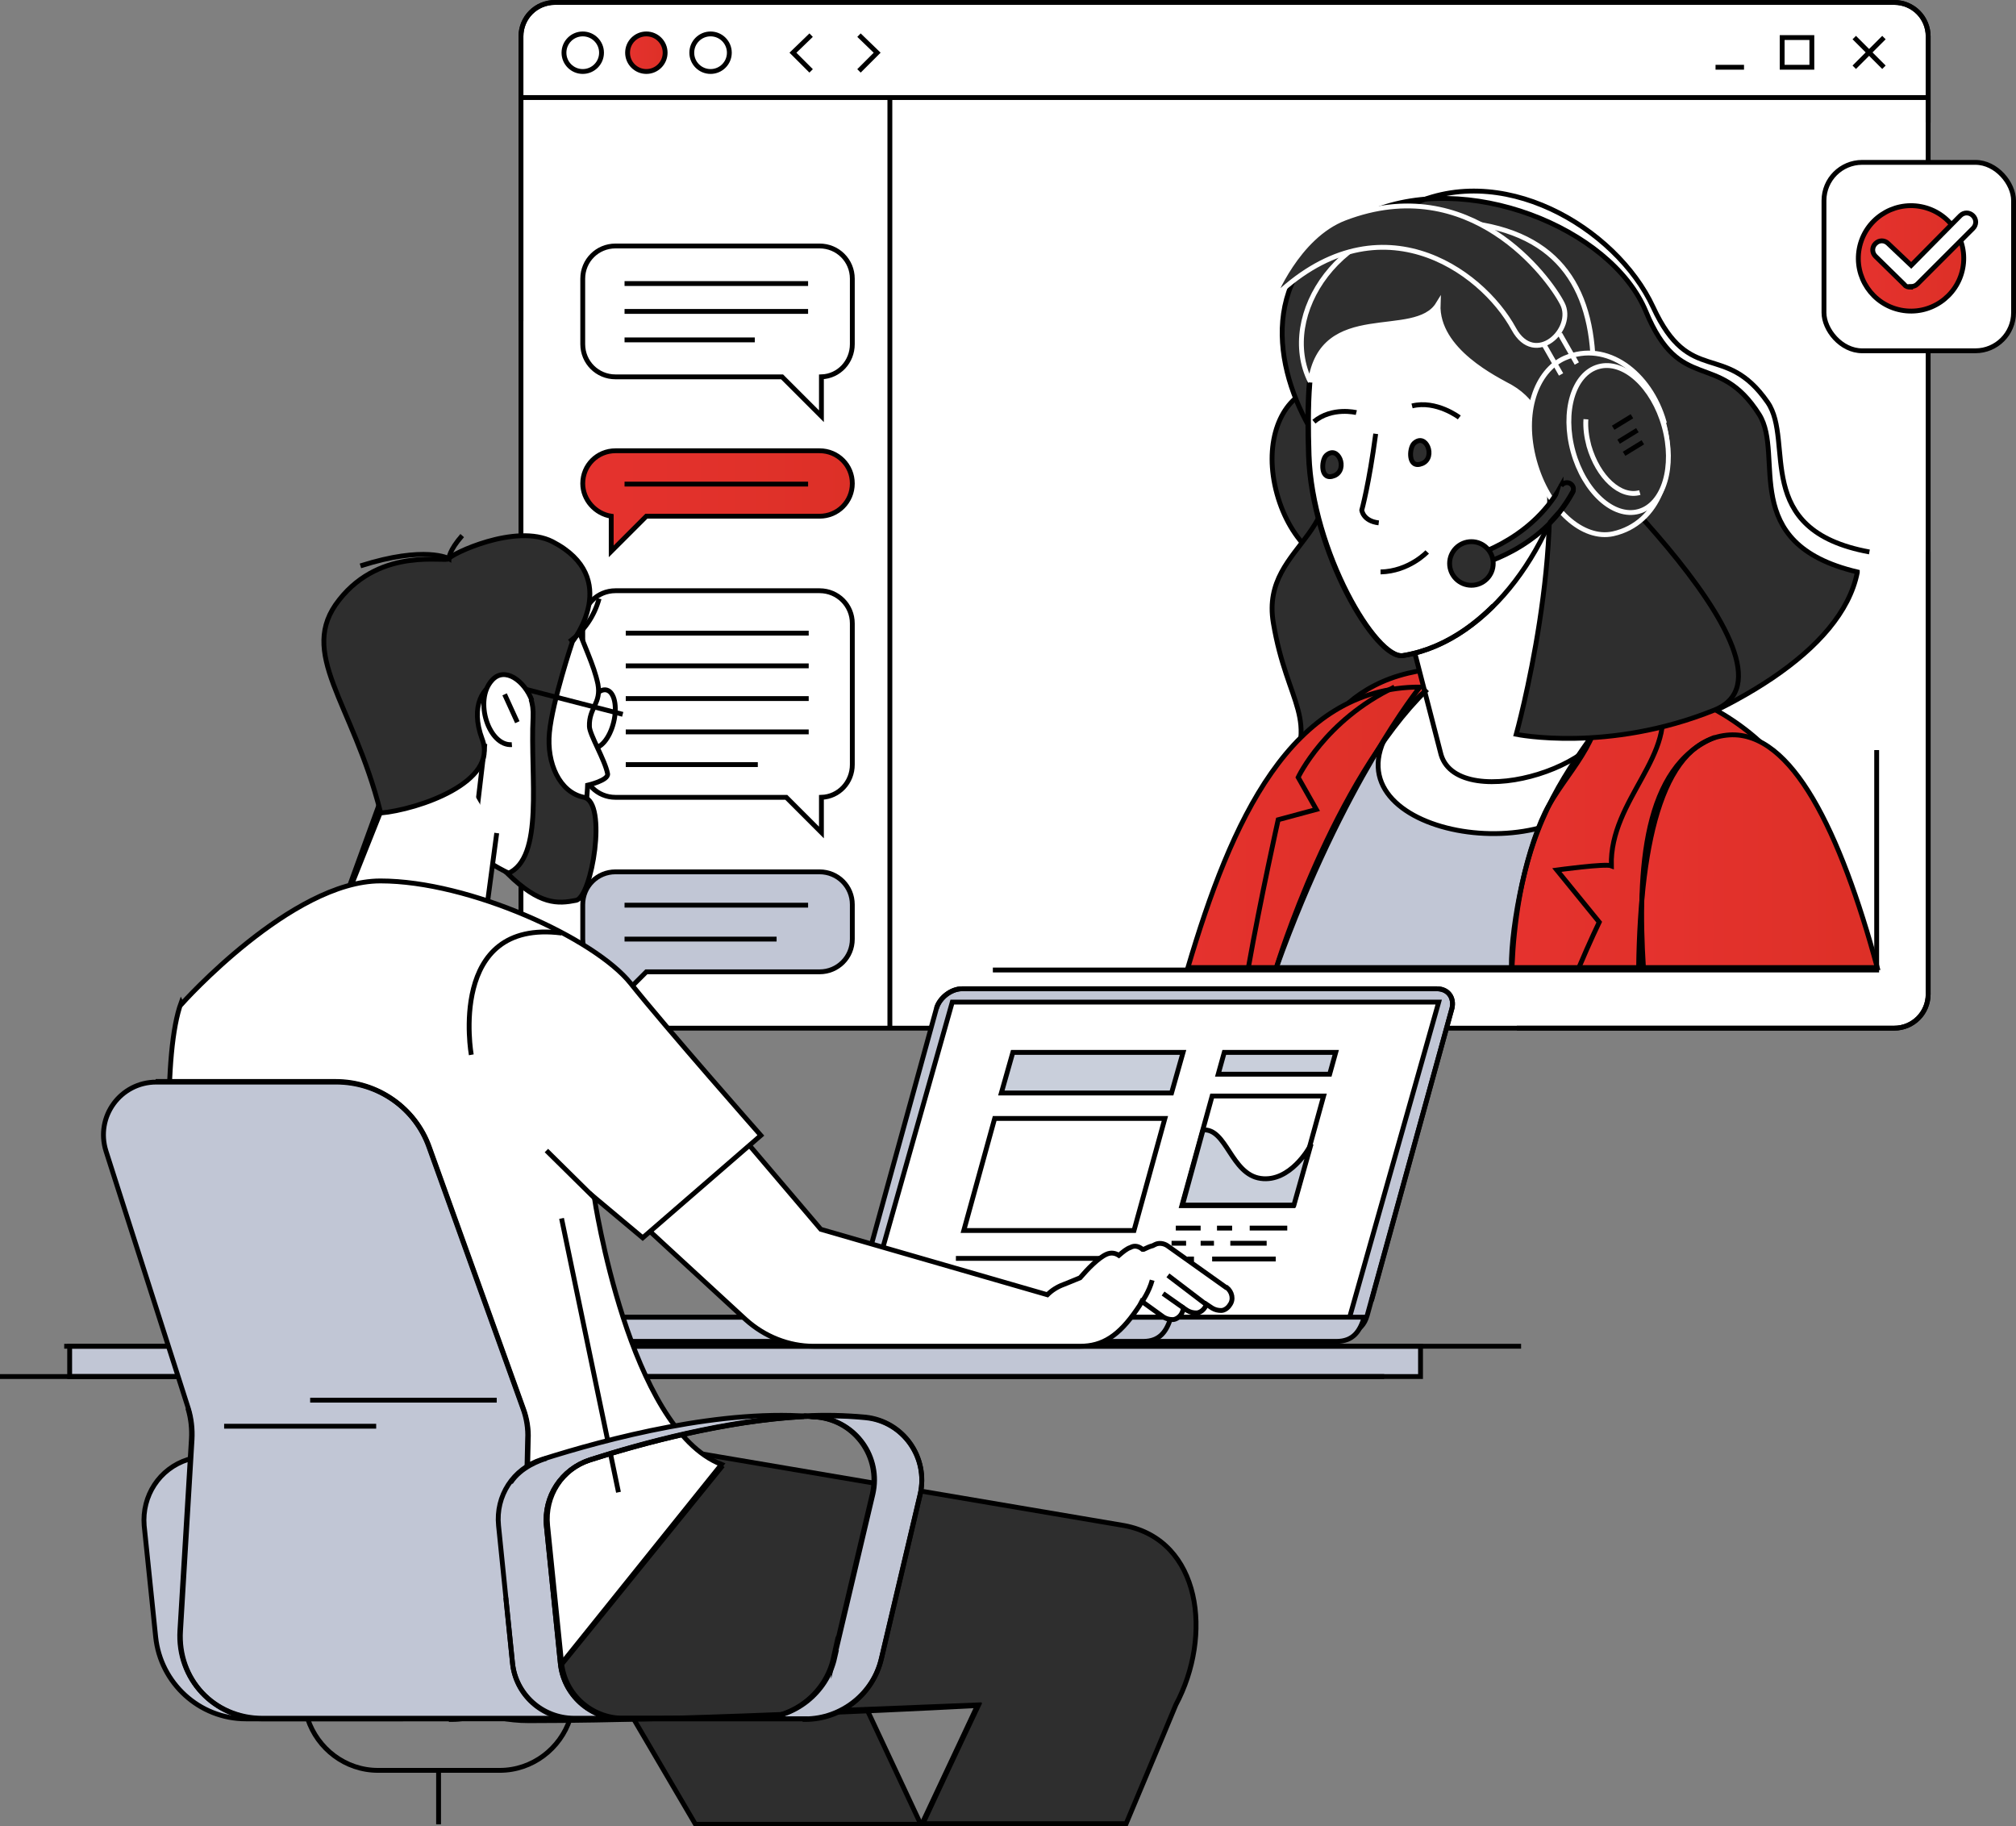
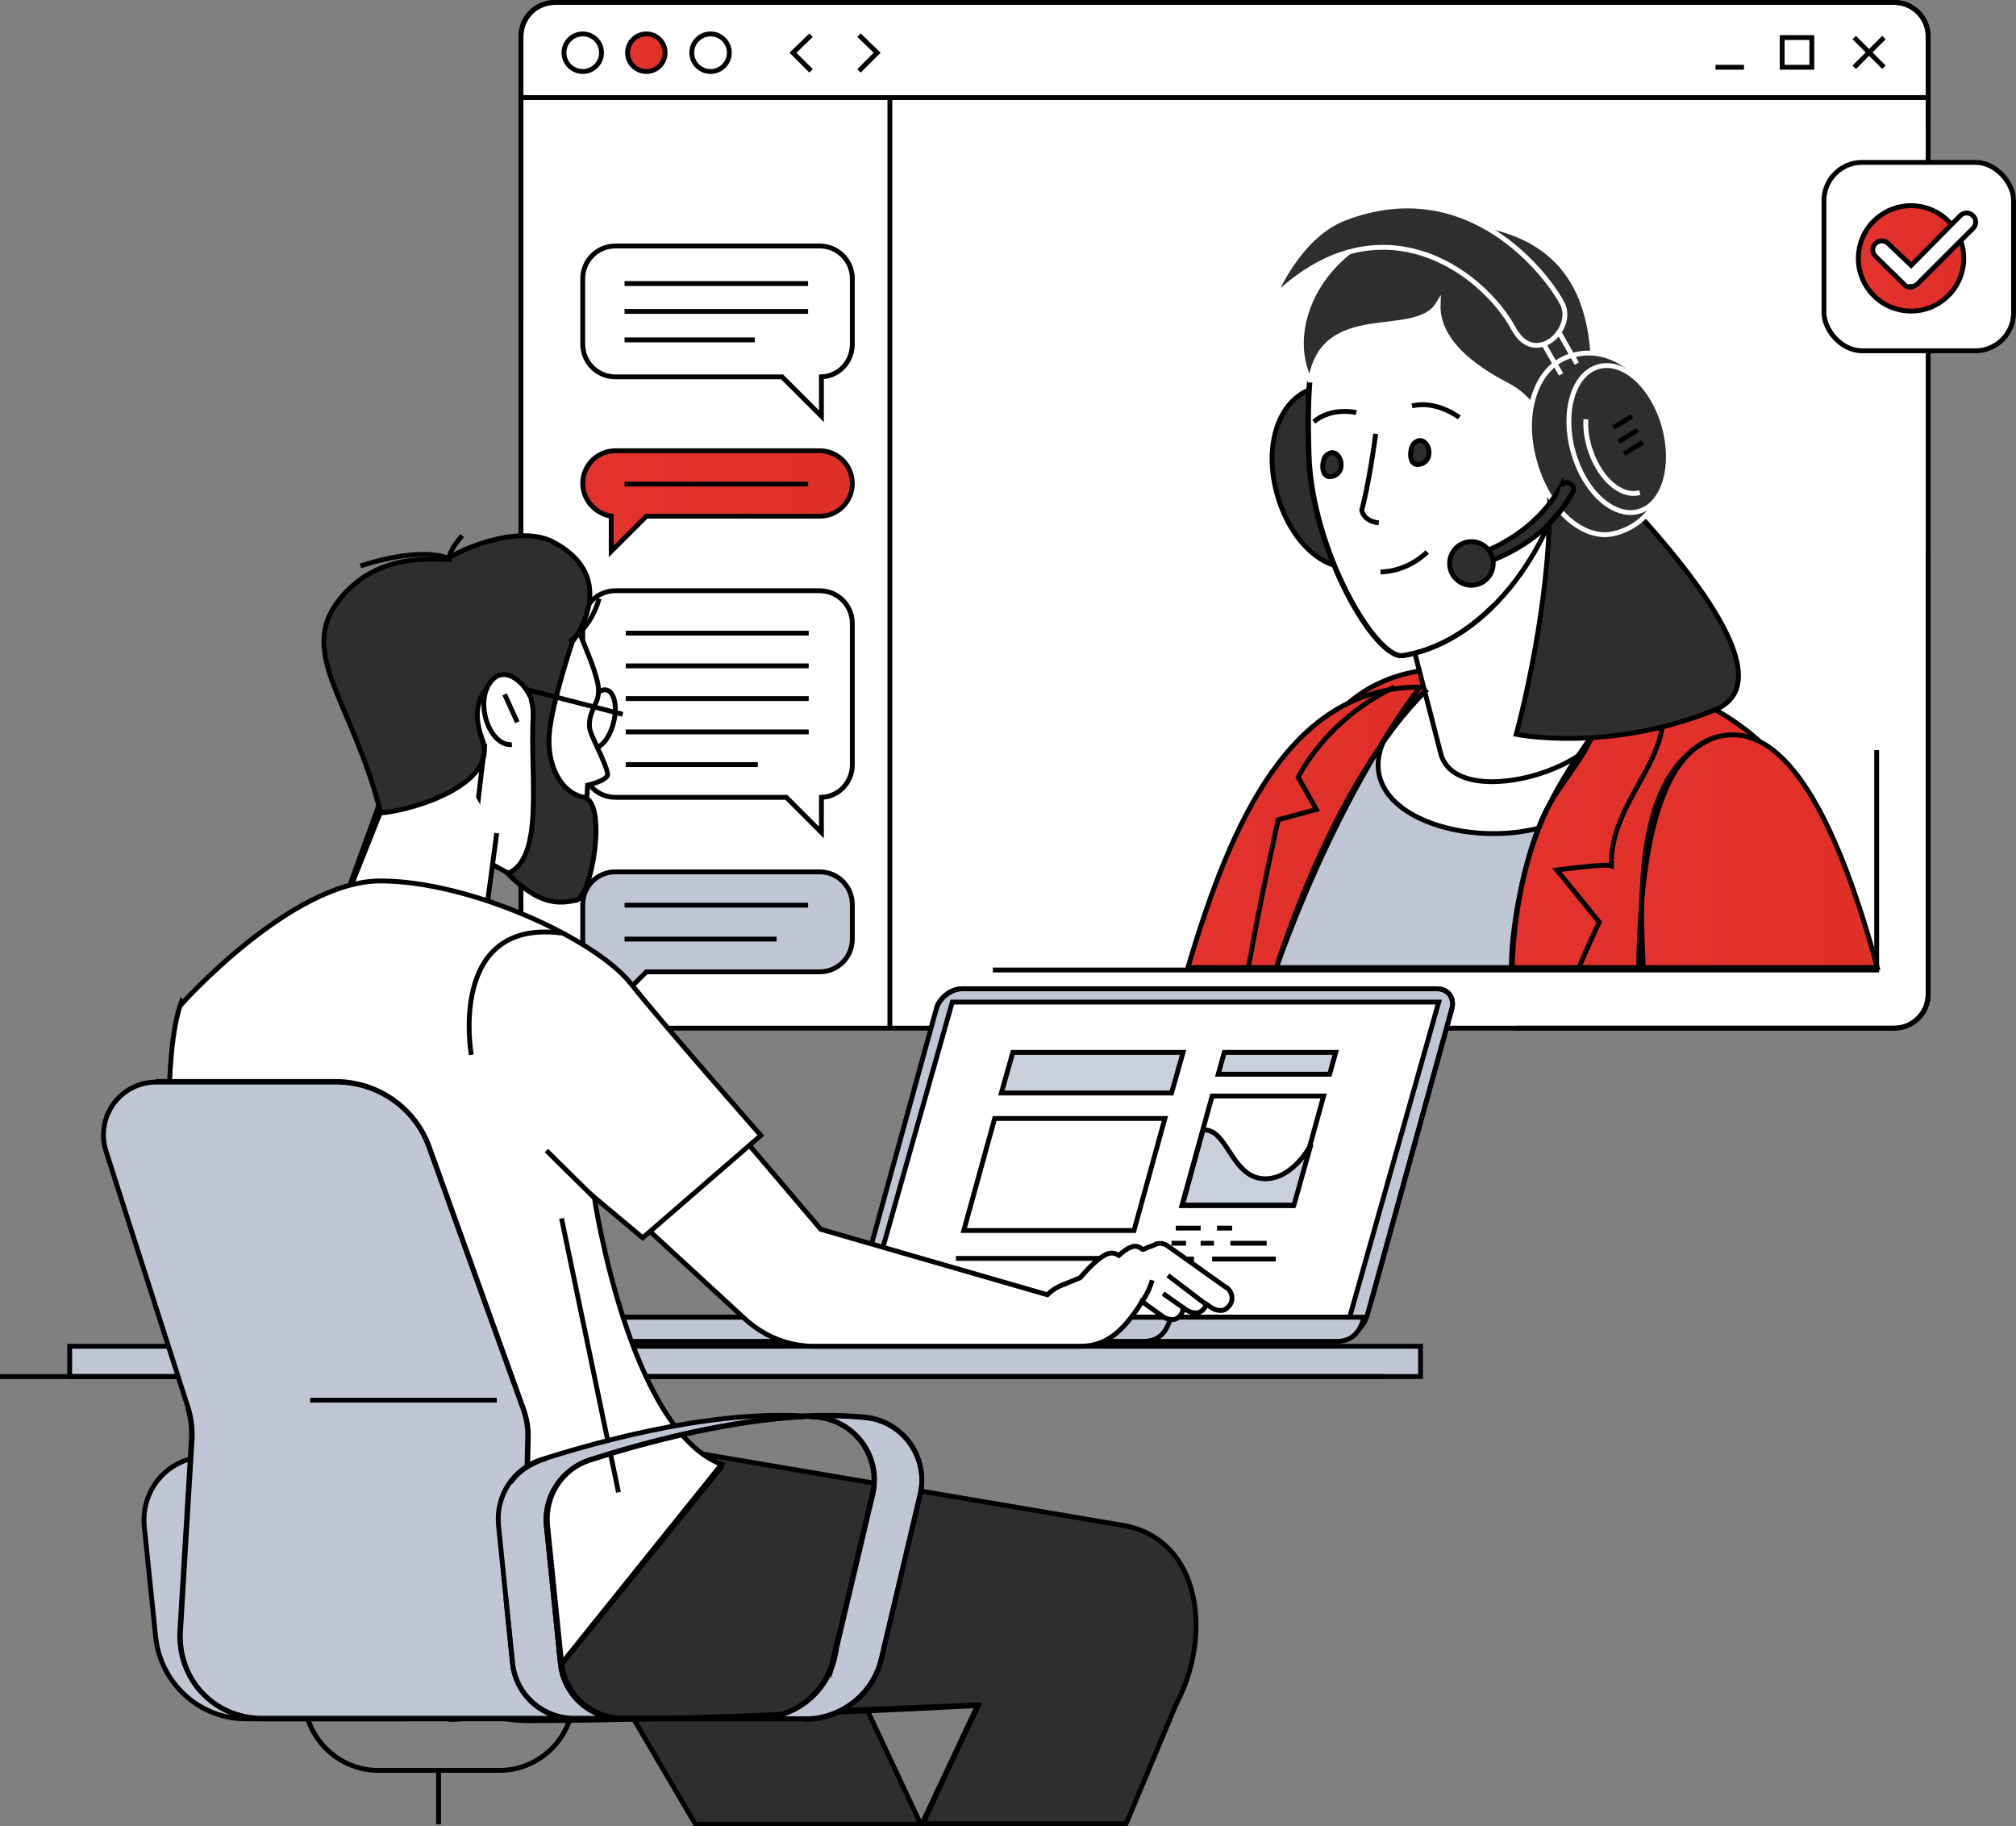
<svg xmlns="http://www.w3.org/2000/svg" xmlns:xlink="http://www.w3.org/1999/xlink" id="Layer_2" data-name="Layer 2" viewBox="0 0 332.8 301.4">
  <rect x="0" y="0" width="332.8" height="301.4" fill="#808080" stroke="none" />
  <defs>
    <style>
      .cls-1, .cls-2 {
        fill: none;
      }

      .cls-1, .cls-3 {
        stroke-width: 0px;
      }

      .cls-2, .cls-4, .cls-5, .cls-6, .cls-7, .cls-8, .cls-9, .cls-10, .cls-11, .cls-12, .cls-13, .cls-14, .cls-15, .cls-16, .cls-17 {
        stroke-miterlimit: 10;
        stroke-width: .8px;
      }

      .cls-2, .cls-4, .cls-5, .cls-6, .cls-7, .cls-8, .cls-9, .cls-10, .cls-11, .cls-12, .cls-13, .cls-15, .cls-16, .cls-17 {
        stroke: #000;
      }

      .cls-4 {
        fill: url(#linear-gradient-2);
      }

      .cls-5 {
        fill: url(#linear-gradient-4);
      }

      .cls-6 {
        fill: url(#linear-gradient-5);
      }

      .cls-7 {
        fill: url(#linear-gradient-6);
      }

      .cls-8 {
        fill: url(#linear-gradient-7);
      }

      .cls-9 {
        fill: url(#linear-gradient-3);
      }

      .cls-10 {
        fill: url(#linear-gradient);
      }

      .cls-11 {
        fill: #e7edfc;
      }

      .cls-12, .cls-3 {
        fill: #fff;
      }

      .cls-13 {
        fill: #c1c6d5;
      }

      .cls-14 {
        stroke: #fff;
      }

      .cls-14, .cls-16 {
        fill: #2e2e2e;
      }

      .cls-15 {
        fill: #c9cfdb;
      }

      .cls-17 {
        fill: #f3b547;
      }
    </style>
    <linearGradient id="linear-gradient" x1="103.6" y1="8.7" x2="109.9" y2="8.7" gradientUnits="userSpaceOnUse">
      <stop offset="0" stop-color="#e5322e" />
      <stop offset="1" stop-color="#dd3027" />
    </linearGradient>
    <linearGradient id="linear-gradient-2" x1="96.2" y1="82.7" x2="140.7" y2="82.7" xlink:href="#linear-gradient" />
    <linearGradient id="linear-gradient-3" x1="214.6" y1="121.7" x2="281.7" y2="121.7" xlink:href="#linear-gradient" />
    <linearGradient id="linear-gradient-4" x1="196.1" y1="136.6" x2="234.4" y2="136.6" xlink:href="#linear-gradient" />
    <linearGradient id="linear-gradient-5" x1="249.6" y1="135.5" x2="297.4" y2="135.5" xlink:href="#linear-gradient" />
    <linearGradient id="linear-gradient-6" x1="270.5" y1="140.5" x2="309.9" y2="140.5" xlink:href="#linear-gradient" />
    <linearGradient id="linear-gradient-7" x1="306.7" y1="42.6" x2="324.1" y2="42.6" gradientTransform="translate(297.6 -275.2) rotate(79.1)" xlink:href="#linear-gradient" />
  </defs>
  <g id="Layer_1-2" data-name="Layer 1">
    <g>
      <g>
        <g>
          <g>
            <path class="cls-12" d="m91.6.4h221.1c3.1,0,5.6,2.5,5.6,5.6v158.1c0,3.1-2.5,5.6-5.6,5.6H91.6c-3.1,0-5.6-2.5-5.6-5.6V6c0-3.1,2.5-5.6,5.6-5.6Z" />
            <path class="cls-2" d="m318.3,91.1v73c0,3.1-2.5,5.6-5.6,5.6h-62.3" />
            <g>
              <g>
                <circle class="cls-2" cx="96.2" cy="8.7" r="3.1" />
                <circle class="cls-10" cx="106.7" cy="8.7" r="3.1" />
                <circle class="cls-2" cx="117.3" cy="8.7" r="3.1" />
              </g>
              <g>
                <line class="cls-2" x1="283.2" y1="11.1" x2="287.9" y2="11.1" />
                <g>
                  <line class="cls-2" x1="306.1" y1="6.2" x2="311" y2="11.1" />
                  <line class="cls-2" x1="311" y1="6.2" x2="306.1" y2="11.1" />
                </g>
                <rect class="cls-2" x="294.2" y="6.2" width="4.9" height="4.9" />
              </g>
            </g>
            <path class="cls-2" d="m86,53V6c0-3.1,2.5-5.6,5.6-5.6h130.7" />
            <path class="cls-2" d="m318.3,20.2V6c0-3.1-2.5-5.6-5.6-5.6h-30.3" />
          </g>
          <polyline class="cls-2" points="133.9 11.7 130.9 8.7 133.9 5.8" />
          <polyline class="cls-2" points="141.8 5.8 144.8 8.7 141.8 11.7" />
          <line class="cls-2" x1="318.3" y1="16.1" x2="86" y2="16.1" />
        </g>
        <g>
          <g>
            <g>
              <path class="cls-2" d="m135.3,40.6h-33.7c-3,0-5.4,2.4-5.4,5.4v10.8c0,3,2.4,5.4,5.4,5.4h27.5l6.5,6.5v-6.5c2.9-.1,5.1-2.5,5.1-5.4v-10.8c0-3-2.4-5.4-5.4-5.4Z" />
              <path class="cls-2" d="m135.3,97.5h-33.7c-3,0-5.4,2.4-5.4,5.4v23.3c0,3,2.4,5.4,5.4,5.4h28.2l5.8,5.8v-5.8c2.9-.1,5.1-2.5,5.1-5.4v-23.3c0-3-2.4-5.4-5.4-5.4Z" />
              <path class="cls-4" d="m135.3,74.4h-33.7c-3,0-5.4,2.4-5.4,5.4h0c0,2.7,2.1,5,4.7,5.4v5.8l5.8-5.8h28.6c3,0,5.4-2.4,5.4-5.4h0c0-3-2.4-5.4-5.4-5.4Z" />
              <path class="cls-13" d="m135.3,143.9h-33.7c-3,0-5.4,2.4-5.4,5.4v5.7c0,2.7,2.1,5,4.7,5.4v5.8l5.8-5.8h28.6c3,0,5.4-2.4,5.4-5.4v-5.7c0-3-2.4-5.4-5.4-5.4Z" />
            </g>
            <line class="cls-2" x1="103.1" y1="46.8" x2="133.4" y2="46.8" />
            <line class="cls-2" x1="103.1" y1="79.9" x2="133.4" y2="79.9" />
            <line class="cls-2" x1="103.1" y1="149.4" x2="133.4" y2="149.4" />
            <line class="cls-2" x1="103.1" y1="155" x2="128.2" y2="155" />
            <line class="cls-2" x1="103.1" y1="51.4" x2="133.4" y2="51.4" />
            <line class="cls-2" x1="103.1" y1="56.1" x2="124.6" y2="56.1" />
          </g>
          <line class="cls-2" x1="146.9" y1="16.1" x2="146.9" y2="169.7" />
          <g>
            <path class="cls-16" d="m232.1,75.1c2.2,8-.7,16.7-8.3,18.4-5,1.1-10.8-4-13-12-2.2-8,.3-14.9,5-17,7-3,14.1,2.5,16.4,10.5Z" />
-             <path class="cls-16" d="m306.6,94.4c-19.9-4.7-11.9-19.2-16.2-26-6.8-10.7-13-3.2-18.7-17s-29.8-23.5-46.1-16.1c-17.7,8-15.7,24.1-9.5,35.1,9.9,17.8-8.2,18.7-5.9,32.4,2.3,13.7,7.9,15.7,1.9,26.3,20.6,7.6,89.3-8.6,94.5-34.6Z" />
-           </g>
-           <path class="cls-2" d="m308.6,91.1c-19.6-3.6-12.3-18.2-16.8-24.7-7.1-10.2-12.8-2.5-18.9-15.7-6.1-13.2-25.4-24.6-40.9-16.4" />
+           </g>
          <g>
            <path class="cls-17" d="m281.7,159.7c0-7.1,0-11.6,0-11.6,0,0-76.6-9.5-76.5-9.3,0,0-1.2,8.8-2.9,20.9h79.5Z" />
            <path class="cls-13" d="m286,159.7c2.7-19.6,1.1-37.5-11.7-43.5-32.3-15.2-52.5-.2-60.2,12.3-3.1,5.1-6.7,17.1-9.5,31.2h81.4Z" />
          </g>
          <path class="cls-9" d="m214.6,133.5c21.3-24,49.2-24.5,51.8-7.7,2.6,16.8,20.3-5.9,14-9.2-6.4-3.2-36-10.1-50.9-4.6-14.8,5.5-14.9,21.4-14.9,21.4Z" />
          <path class="cls-12" d="m235.6,113.8c5.1-4.2,11.9-6.1,19.3-4.9,15.3,2.5,17.8,15.9,6.3,24.5-14.3,10.6-49.5,0-25.6-19.6Z" />
          <g>
            <g>
              <path class="cls-12" d="m229.4,91.7l8.5,32.9c3,9.9,30.6,1.5,27.7-8.8-2.9-10.3-13.5-48.9-13.5-48.9,0,0-27.8-3.3-22.7,24.8Z" />
              <path class="cls-12" d="m234.6,43.3c41.3-.5,25.9,60-2.9,64.9-4.5.8-15.1-17.3-15.6-33.1-.5-16.1.3-31.6,18.5-31.8Z" />
              <path class="cls-2" d="m246.5,100c-4.3,4.3-9.3,7.3-14.9,8.2-4.5.8-15.1-17.3-15.6-33.1-.5-16.1.3-31.6,18.5-31.8" />
              <path class="cls-16" d="m233.4,73.2c2-1.9,3.7,2.3,1.4,3.3-2.4,1-2.2-2.5-1.4-3.3Z" />
              <path class="cls-16" d="m218.9,75.2c2-1.9,3.7,2.3,1.4,3.3-2.4,1-2.2-2.5-1.4-3.3Z" />
              <path class="cls-2" d="m216.9,69.6c3-2.5,7-1.5,7-1.5" />
              <path class="cls-2" d="m233.1,67c4-1,7.8,1.9,7.8,1.9" />
              <path class="cls-2" d="m227.1,71.6c-1.1,8.3-2.3,12.6-2.3,12.6,0,0,.2,1.8,2.8,2.1" />
            </g>
            <path class="cls-14" d="m216.3,63.1c1.9-13.6,17.3-6.7,21.1-12.9-.3,7.7,9.7,12.4,12,13.7,8.7,5,7.4,19.6,8.6,23.5,5.5-3.9,5.6-14.4,5-27.8-.5-13.4-6.9-22.5-24.3-23.1-17.4-.6-27.9,15.5-22.4,26.5Z" />
          </g>
          <g>
            <path class="cls-5" d="m210.7,159.7c11-30.6,23.7-46.3,23.7-46.3-21.4,0-31.2,22.3-38.3,46.3h14.6Z" />
            <path class="cls-2" d="m230.2,113.4c-11.5,5.5-15.9,14.9-15.9,14.9l3,5.3-6.3,1.7s-2.9,13-4.9,24.3" />
          </g>
          <path class="cls-6" d="m297.4,159.7c0-17.8-1.6-32.5-7-37.4-7.3-6.6-17.2-10.1-25.7-11,0,0,0,7.4-2.5,11-5.5,7.8-10.6,16.1-12.2,31.8-.2,1.8-.3,3.6-.4,5.6h47.8Z" />
          <path class="cls-2" d="m273.9,114.9c3.3,9.6-8.2,17-7.9,28-1-.4-9,.7-9,.7l7,8.6s-1.5,3.1-3.4,7.6" />
          <path class="cls-7" d="m270.5,159.7c.3-21.6,4.2-37.7,15-38.4,10.3-.6,18.3,15.9,24.4,38.4h-39.3Z" />
          <path class="cls-2" d="m283.1,121.7c-11.8,4.7-12.8,21.8-11.8,38" />
          <path class="cls-2" d="m235.6,113.8c-15.6,15.2-24.9,45.9-24.9,45.9" />
          <path class="cls-2" d="m264.7,111.3c.3,10.8-5,14.7-9,21.6-3.5,6.1-6.3,19.6-6.2,26.8" />
          <path class="cls-2" d="m227.9,94.4c4.7-.1,7.7-3.3,7.7-3.3" />
          <path class="cls-16" d="m254.4,68.8c4.8,20.3-4.1,52.4-4.1,52.4,0,0,15.1,3.1,32.7-4,17.6-7-28.7-48.5-28.7-48.5Z" />
          <g>
            <path class="cls-14" d="m274.6,69.7c2.2,8-.7,16.7-8.3,18.4-5,1.1-10.8-4-13-12-2.2-8,.3-14.9,5-17,7-3,14.1,2.5,16.4,10.5Z" />
            <ellipse class="cls-14" cx="267.2" cy="72.3" rx="7.8" ry="12.4" transform="translate(-9.6 74.2) rotate(-15.5)" />
            <path class="cls-14" d="m270.7,81.3c-3.2.9-6.9-2.5-8.4-7.7-.4-1.5-.6-3-.5-4.4" />
            <path class="cls-14" d="m210,49.4c17.3-17.1,34.5-5,39.9,4.9,3.5,6.4,10.2,0,8-4.2-2.2-4.3-15.2-22-35.9-14.1-7.9,3-11.9,13.4-11.9,13.4Z" />
            <line class="cls-14" x1="254.9" y1="56.9" x2="257.7" y2="61.8" />
            <line class="cls-14" x1="257.5" y1="55.1" x2="260.3" y2="60" />
            <line class="cls-16" x1="266.3" y1="70.6" x2="269.4" y2="68.7" />
            <line class="cls-16" x1="267.2" y1="72.9" x2="270.3" y2="71" />
            <line class="cls-16" x1="268.1" y1="74.9" x2="271.2" y2="73" />
            <path class="cls-16" d="m257.7,80.2c-5.2,9.5-15.7,11.9-15.7,11.9l1.8,1.2s10.6-2.4,15.8-12c.3-.5,0-1.1-.4-1.4h0c-.5-.3-1.2-.1-1.5.4Z" />
            <path class="cls-16" d="m257.7,80.2c.3-.5,1-.7,1.5-.4h0c.5.3.7.9.4,1.4-.6,1.1-1.4,2.3-2.1,3.2-.8.9-1.7,1.9-1.7,1.9" />
            <circle class="cls-16" cx="242.9" cy="93" r="3.6" />
          </g>
          <polyline class="cls-2" points="163.9 160.1 309.8 160.1 309.8 123.8" />
        </g>
        <line class="cls-2" x1="103.3" y1="104.5" x2="133.5" y2="104.5" />
        <line class="cls-2" x1="103.3" y1="109.9" x2="133.5" y2="109.9" />
        <line class="cls-2" x1="103.3" y1="115.3" x2="133.5" y2="115.3" />
        <line class="cls-2" x1="103.3" y1="120.8" x2="133.5" y2="120.8" />
        <line class="cls-2" x1="103.3" y1="126.2" x2="125.1" y2="126.2" />
      </g>
      <g>
        <rect class="cls-12" x="301.1" y="26.8" width="31.3" height="31.1" rx="6.3" ry="6.3" />
        <circle class="cls-8" cx="315.4" cy="42.6" r="8.7" transform="translate(214 344.3) rotate(-79.1)" />
        <path class="cls-12" d="m315.4,47.4c-.4,0-.8-.1-1-.4l-4.8-4.7c-.6-.6-.6-1.5,0-2.1.6-.6,1.5-.6,2.1,0l3.8,3.6,8.1-8.2c.6-.6,1.5-.6,2.1,0,.6.6.6,1.5,0,2.1l-9.2,9.2c-.3.3-.7.4-1.1.4Z" />
      </g>
      <g>
        <g>
          <rect class="cls-13" x="11.5" y="222.2" width="223" height="5" />
-           <line class="cls-2" x1="10.6" y1="222.2" x2="251.1" y2="222.2" />
          <line class="cls-2" y1="227.2" x2="228.5" y2="227.2" />
        </g>
        <g>
          <g>
            <g>
              <path class="cls-13" d="m218.8,220.4h-73c-3.3,0-5.3-2.6-4.5-5.7l13.3-48.3c.5-1.7,2.4-3.2,4.2-3.2h78.4c1.8,0,2.9,1.4,2.5,3.2l-14,50.7c-.9,3.2-3.6,3.3-7,3.3Z" />
              <path class="cls-2" d="m154.6,166.4c.5-1.7,2.4-3.2,4.2-3.2h78.4c1.8,0,2.9,1.4,2.5,3.2l-13.3,48.3" />
              <polygon class="cls-12" points="222.8 217.4 142.5 217.4 157.2 165.4 237.5 165.4 222.8 217.4" />
              <g>
                <g>
                  <g>
                    <polygon class="cls-12" points="213.5 199 195.1 199 200.1 180.9 218.5 180.9 213.5 199" />
                    <path class="cls-15" d="m216.2,189.3s-3.2,5.9-8.1,5.2c-4.9-.7-5.6-8.3-9.5-8l-3.4,12.4h18.4l2.7-9.6Z" />
                  </g>
-                   <path class="cls-11" d="m206.3,202.7c2.1,0,4.1,0,6.2,0" />
                  <path class="cls-11" d="m200.9,202.7h2.5" />
                  <path class="cls-11" d="m194.1,202.7c1.4,0,2.6,0,4.1,0" />
                  <path class="cls-11" d="m203.1,205.2c2,0,4,0,6,0" />
                  <path class="cls-11" d="m198.2,205.2h2.2" />
                  <path class="cls-11" d="m193.4,205.2h2.4" />
                  <path class="cls-11" d="m200.1,207.8c3.5,0,7,0,10.5,0" />
                  <path class="cls-11" d="m196,207.8h1.1" />
                  <path class="cls-11" d="m192.7,207.8h1.1" />
                </g>
                <polygon class="cls-15" points="219.5 177.3 201.1 177.3 202.1 173.7 220.5 173.7 219.5 177.3" />
                <polygon class="cls-15" points="193.4 180.4 165.3 180.4 167.2 173.7 195.3 173.7 193.4 180.4" />
                <polygon class="cls-2" points="187.2 203.1 159.1 203.1 164.2 184.6 192.3 184.6 187.2 203.1" />
                <line class="cls-11" x1="157.8" y1="207.7" x2="185.9" y2="207.7" />
              </g>
              <path class="cls-13" d="m225.2,217.4c-.7,2.3-1.8,4-4.6,4h-84.2c-2.8,0-4.1-1.7-4.8-4h93.6Z" />
              <path class="cls-13" d="m193.3,217.4c-.7,2.3-1.8,4-4.6,4h-84.2c-2.8,0-4.1-1.7-4.8-4h93.6Z" />
            </g>
            <line class="cls-2" x1="99.7" y1="217.4" x2="193.3" y2="217.4" />
          </g>
          <g>
            <g>
              <path class="cls-16" d="m114.8,301.1c-11.1-18.9-20.3-34.6-20.3-34.6,2.6-1.9,33.8-12.6,34.9-12.5.5,0,11.2,22.7,22.6,47.1h-37.2Z" />
              <path class="cls-16" d="m152.3,301.1c5.2-11.2,9.2-19.6,9.2-19.6,0,0-46.6,2.5-74.2,2.5s-35.5-43.9-35.5-43.9l33.6-5.3,100.2,17c12.7,2.4,14.6,18.2,8.5,29.6,0,0-3.4,8.2-8.2,19.6h-33.6Z" />
              <path class="cls-2" d="m131.3,282.6l30.1-1.2s-4.3,9.2-9.2,19.6" />
            </g>
            <ellipse class="cls-2" cx="98.9" cy="118.6" rx="4.9" ry="2.4" transform="translate(-39.8 186.4) rotate(-76.2)" />
-             <path class="cls-12" d="m63.8,125.6c-11.7-10.2-7.5-30.9,9.6-32.6,17.2-1.6,19.1,2.7,21.1,8.3s3.5,8.3,4.2,11.6c.6,3.2-1.5,3.9-1.4,7,0,1.3,2.6,5.6,3,7.8.2,1.1-3.3,1.9-3.3,1.9,0,0-.4,13.1-5.2,15.9-4.8,2.8-22.2-9.1-27.9-19.8Z" />
+             <path class="cls-12" d="m63.8,125.6c-11.7-10.2-7.5-30.9,9.6-32.6,17.2-1.6,19.1,2.7,21.1,8.3s3.5,8.3,4.2,11.6c.6,3.2-1.5,3.9-1.4,7,0,1.3,2.6,5.6,3,7.8.2,1.1-3.3,1.9-3.3,1.9,0,0-.4,13.1-5.2,15.9-4.8,2.8-22.2-9.1-27.9-19.8" />
            <polyline class="cls-12" points="76.2 121.8 67.6 119 54.8 154.2 75.8 158.6 80 123.1 76.2 121.8" />
            <polyline class="cls-12" points="69.8 116.5 54.9 153.9 79.2 158.5 82 137.5" />
            <path class="cls-12" d="m202.4,212.5l-9.7-6.9c-.6-.4-1.4-.5-2-.2l-.4.2c-.4.1-.9.3-1.5.6h-.2c-.6-.5-1.3-.7-2-.3-.6.2-1.2.7-1.9,1.3-.6-.4-1.3-.5-2-.2-1.4.6-3.2,2.5-4.4,3.9-1,.4-1.9.8-2.7,1.1-1.1.4-2,1-2.7,1.7l-37.4-10.8-33.6-39.5-11.7,24.1,32.9,30.3c3.1,2.8,7.1,4.4,11.2,4.4h44c3.7,0,6.4-1.7,9.4-6.1.3-.4.6-.9.8-1.3l3.6,2.6c.5.3,1,.4,1.5.4.5,0,1.1-.4,1.4-.9.2-.3.3-.7.4-1l.6.4c.5.3,1,.4,1.5.4.5,0,1.1-.4,1.4-.9.1-.2.2-.3.3-.5l.9.6c.5.3,1,.4,1.5.4.5,0,1.1-.4,1.4-.9.7-.9.4-2.2-.5-2.9Z" />
            <path class="cls-13" d="m74.5,283.7h-30.2c-5.3,0-9.7-4-10.2-9.2l-2.3-22.6c-.5-4.9,2.5-9.4,7.1-10.9,10.7-3.4,30.1-8.6,45.6-7,6.2.6,10.4,6.6,9,12.7l-6.4,27.1c-1.4,5.9-6.6,10-12.6,10Zm4.7-10l6.4-27.1c1.4-6.1-2.8-12.1-9.1-12.7-15.5-1.6-34.8,3.6-45.5,7-4.7,1.5-7.6,6-7.2,10.9l1.9,18.4c.8,7.6,7.2,13.5,14.9,13.5h25.9c6,0,11.3-4.1,12.6-10Z" />
            <path class="cls-12" d="m30,165.7s18.1-20.3,32.8-20.3,35.4,9.5,41.3,16.9,21.5,25.1,21.5,25.1l-19.5,16.9-8-6.7s5.7,38.2,21,44.1l-31.4,39.1s-28.4,4.8-42.2-12.2c-13.8-17-21.5-87-15.6-103.1Z" />
            <path class="cls-16" d="m62.8,134c-4.6-18.2-13.8-26.2-6.8-35,7-8.9,17.8-6.1,18.1-6.8s11-5.9,17.1-2.8c11.6,6,3.3,16.5,3.3,16.5,0,0-3.3,9.8-3.8,15-.5,5.1,1.7,9.9,5.7,10.7,3.9.8,1.3,16.5-1.3,17-3,.6-6,.8-11.3-4.4,6.1-2.6,3.7-16,4.2-25.8s-12.5-7.4-8.4,3.6c2.7,7.1-10.5,11.6-16.8,12.2Z" />
            <path class="cls-2" d="m59.5,93.4c10.7-3.4,14.6-1.2,14.6-1.2,0,0,0-1.3,2.2-3.8" />
            <path class="cls-2" d="m98.9,98.8c-.8,2.9-2.5,5.4-4.9,7.1" />
            <g>
              <path class="cls-3" d="m87.7,115.2c-1.3-3-4.4-5.2-6.4-3-2.5,2.8-1.1,8.6,1.6,10.2.8-2.9,2.4-5.6,4.9-7.2Z" />
              <line class="cls-2" x1="85.4" y1="119.2" x2="83.3" y2="114.6" />
              <path class="cls-2" d="m87.8,115.6c-1.2-3.2-4.5-5.7-6.6-3.3-3,3.3-.5,10.9,3.3,10.6" />
            </g>
            <path class="cls-2" d="m86.9,113.8c1.2.3,15.9,4.1,15.9,4.1" />
            <path class="cls-13" d="m43.4,283.7c-8,0-14.1-6.5-13.6-14.5l1.9-31.6c.1-1.7-.1-3.5-.6-5.1l-13.6-42.5c-1.8-5.7,2.4-11.4,8.3-11.4h29.7c6.9,0,13.1,4.3,15.4,10.8l15.5,43.1c.6,1.6.9,3.4.8,5.1l-.7,31.6c-.2,8,6.2,14.5,14.2,14.5h-57.3Z" />
            <path class="cls-2" d="m25.7,178.5h29.7c6.9,0,13.1,4.3,15.4,10.8l15.5,43.1c.6,1.6.9,3.4.8,5.1l-.7,31.6c-.2,8,6.2,14.5,14.2,14.5h-57.3c-8,0-14.1-6.5-13.6-14.5l1.9-31.6c.1-1.7-.1-3.5-.6-5.1" />
            <polyline class="cls-1" points="125.7 187.5 106.2 204.4 116.8 190.2" />
            <path class="cls-2" d="m92.7,154c-18.9-2.4-14.9,20.1-14.9,20.1" />
            <line class="cls-2" x1="90.2" y1="189.9" x2="98.2" y2="197.8" />
            <line class="cls-2" x1="119.3" y1="241.9" x2="90.2" y2="277.8" />
            <line class="cls-2" x1="92.7" y1="201.1" x2="102.1" y2="246.3" />
            <line class="cls-2" x1="51.2" y1="231.1" x2="82" y2="231.1" />
-             <line class="cls-2" x1="37" y1="235.4" x2="62.1" y2="235.4" />
            <path class="cls-13" d="m132.9,283.7h-30.2c-5.3,0-9.7-4-10.2-9.2l-2.3-22.6c-.5-4.9,2.5-9.4,7.1-10.9,10.7-3.4,30.1-8.6,45.6-7,6.2.6,10.4,6.6,9,12.7l-6.4,27.1c-1.4,5.9-6.6,10-12.6,10Zm4.7-10l6.4-27.1c1.4-6.1-2.8-12-9-12.7-15.5-1.6-34.9,3.6-45.6,7-4.7,1.5-7.6,6-7.1,10.9l2.3,22.6c.5,5.2,4.9,9.2,10.2,9.2h30.2c6,0,11.3-4.1,12.6-10Z" />
            <g>
              <path class="cls-2" d="m137.7,273.7l6.4-27.1c1.4-6.1-2.8-12-9-12.7-.7,0-1.5-.1-2.2-.2-13.1.7-27,4.5-35.4,7.2-4.7,1.5-7.6,6-7.1,10.9l2.3,22.6c.5,5.2,4.9,9.2,10.2,9.2h22.3c6,0,11.3-4.2,12.6-10Z" />
              <path class="cls-2" d="m83.5,263.7l1.1,10.8c.5,5.2,4.9,9.2,10.2,9.2h7.9c-5.3,0-9.7-4-10.2-9.2l-2.3-22.6c-.5-4.9,2.5-9.4,7.1-10.9,8.4-2.7,22.3-6.5,35.4-7.2" />
              <path class="cls-2" d="m102.7,283.7h30.2c6,0,11.3-4.2,12.6-10l6.4-27.1c1.4-6.1-2.8-12-9-12.7-3.3-.3-6.7-.4-10.2-.2.8,0,1.5.1,2.2.2" />
            </g>
            <path class="cls-2" d="m84.3,244.7c1.7-2.6,4.9-3.7,5.9-4" />
            <g>
              <path class="cls-2" d="m72.4,292.2v8.9" />
              <path class="cls-2" d="m94.1,283.7c-1.6,4.9-6.2,8.5-11.6,8.5h-20.1c-5.4,0-10-3.6-11.6-8.5" />
            </g>
            <line class="cls-12" x1="199.1" y1="215.3" x2="192.8" y2="210.5" />
            <line class="cls-12" x1="195.4" y1="215.9" x2="192" y2="213.5" />
            <path class="cls-12" d="m190.2,211.3c-.5,1.9-1.7,3.6-1.7,3.6" />
          </g>
        </g>
      </g>
    </g>
  </g>
</svg>